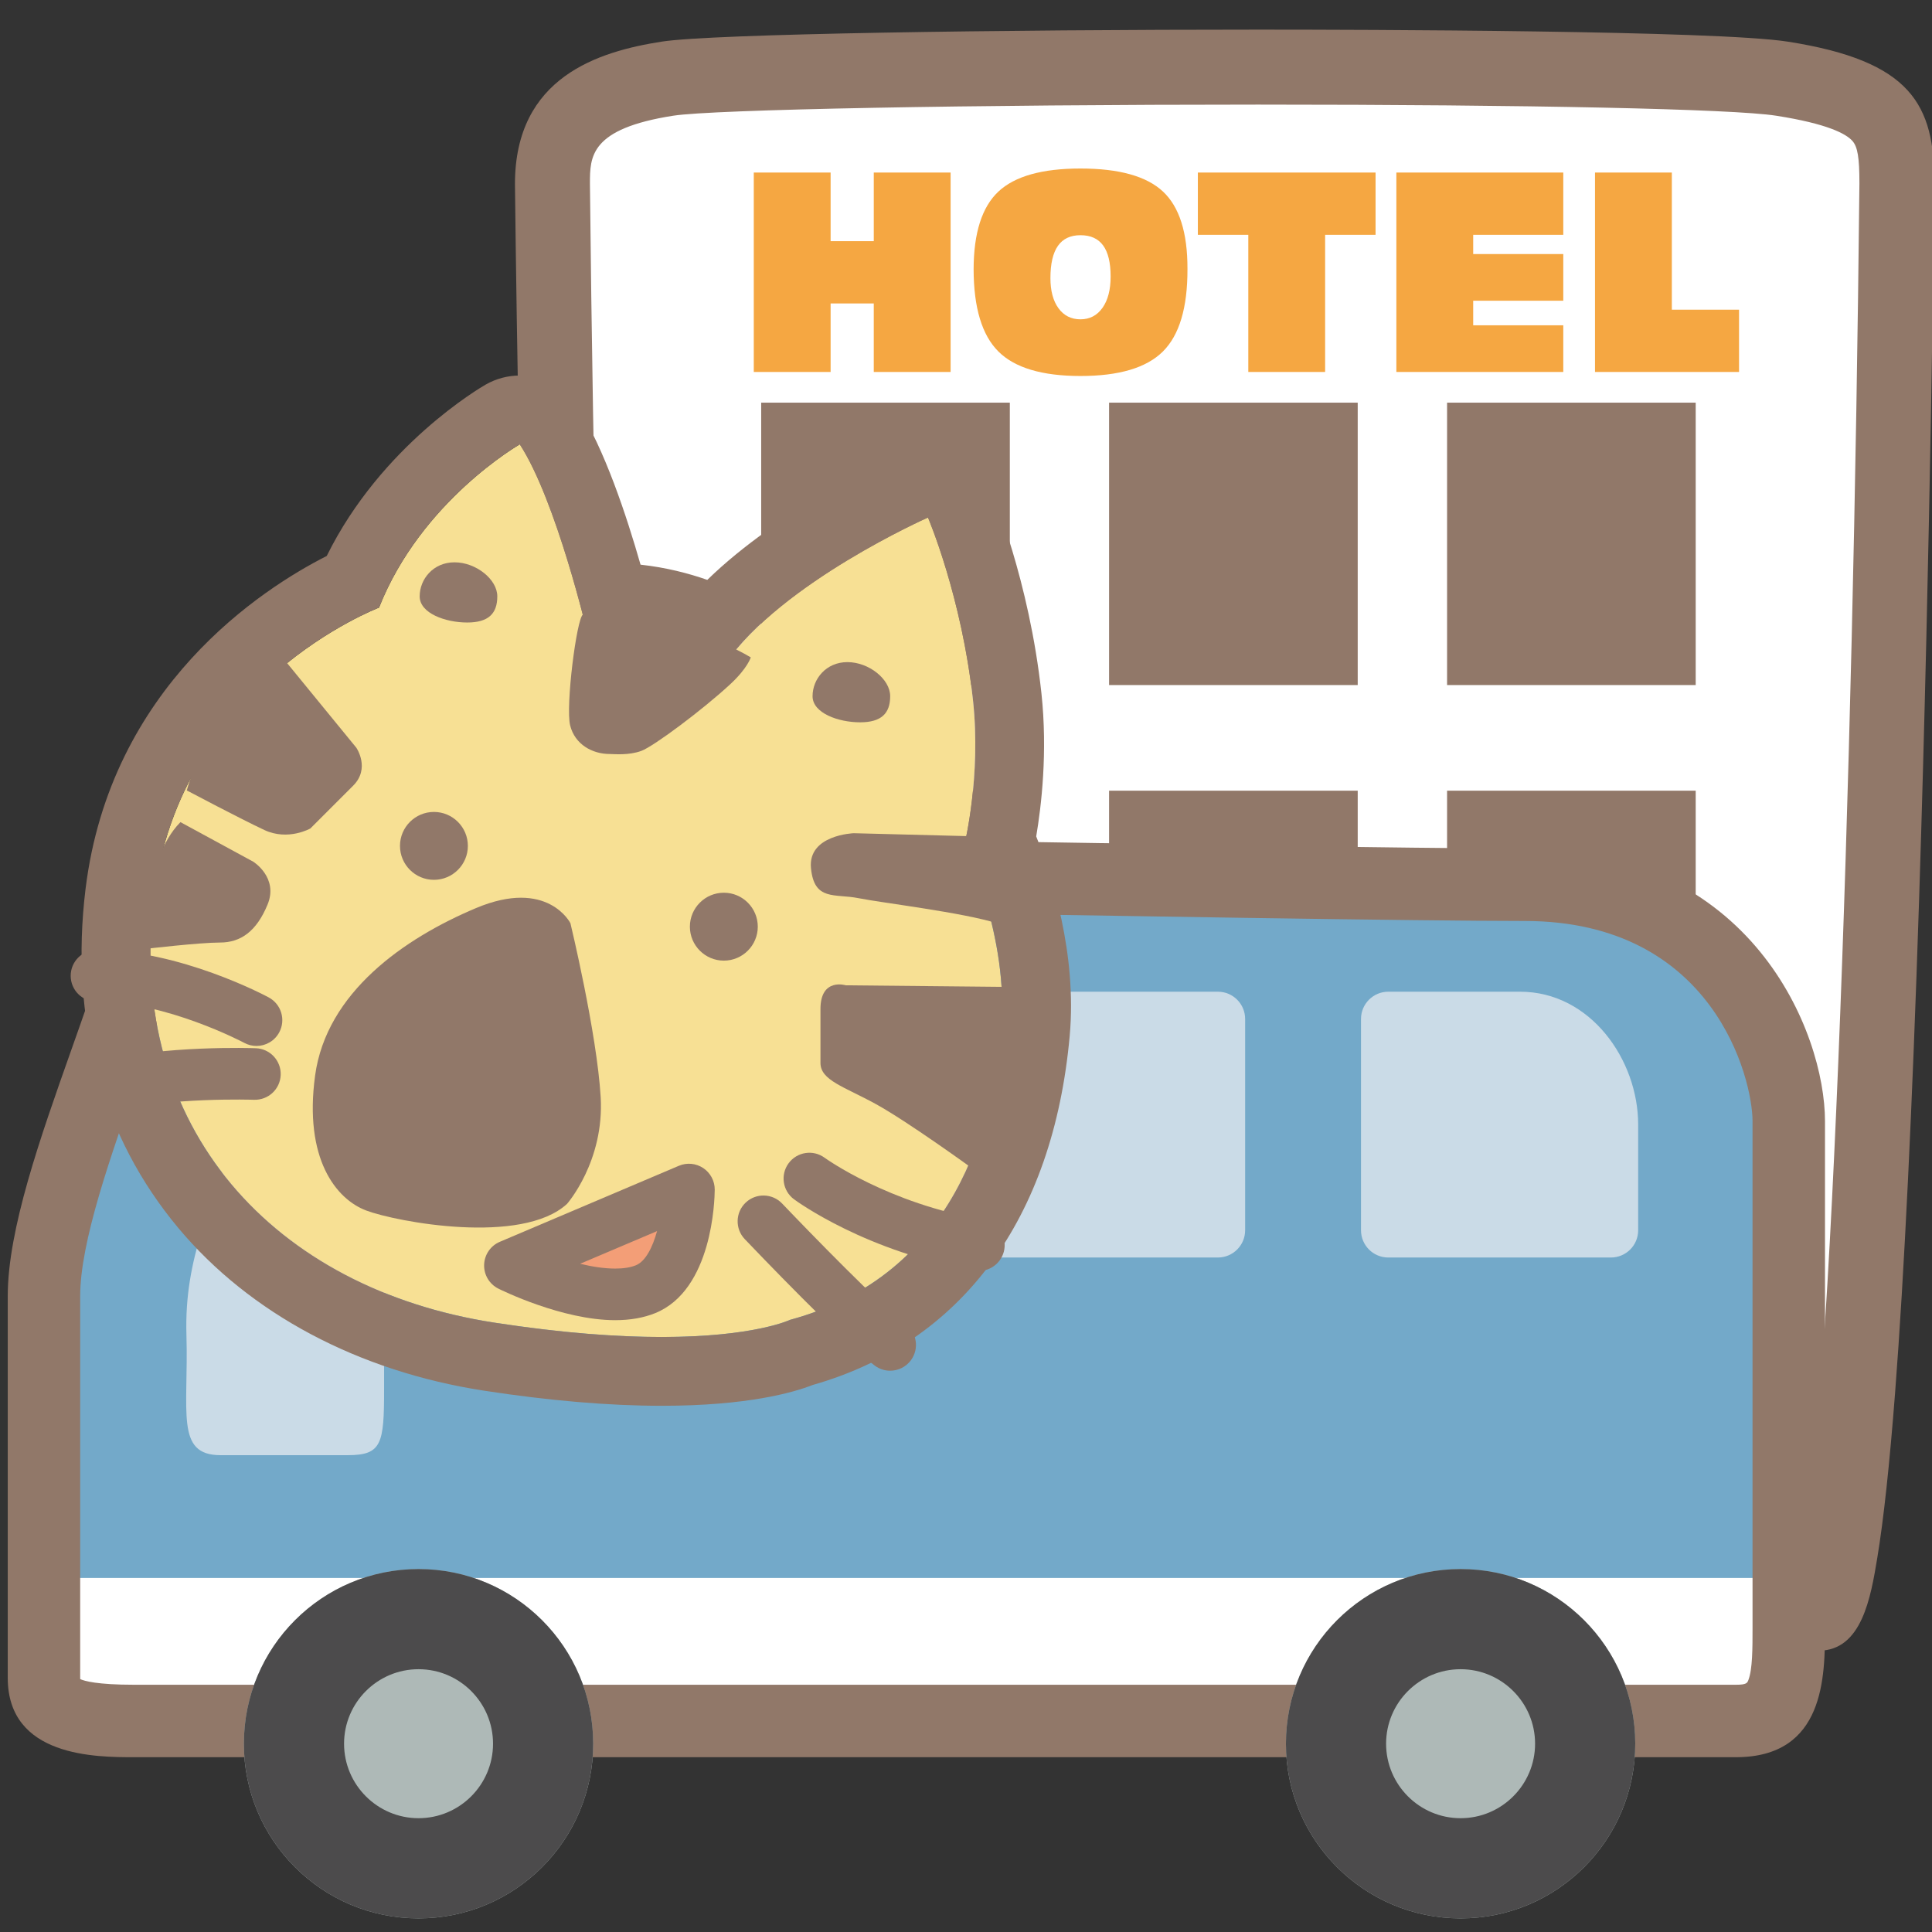
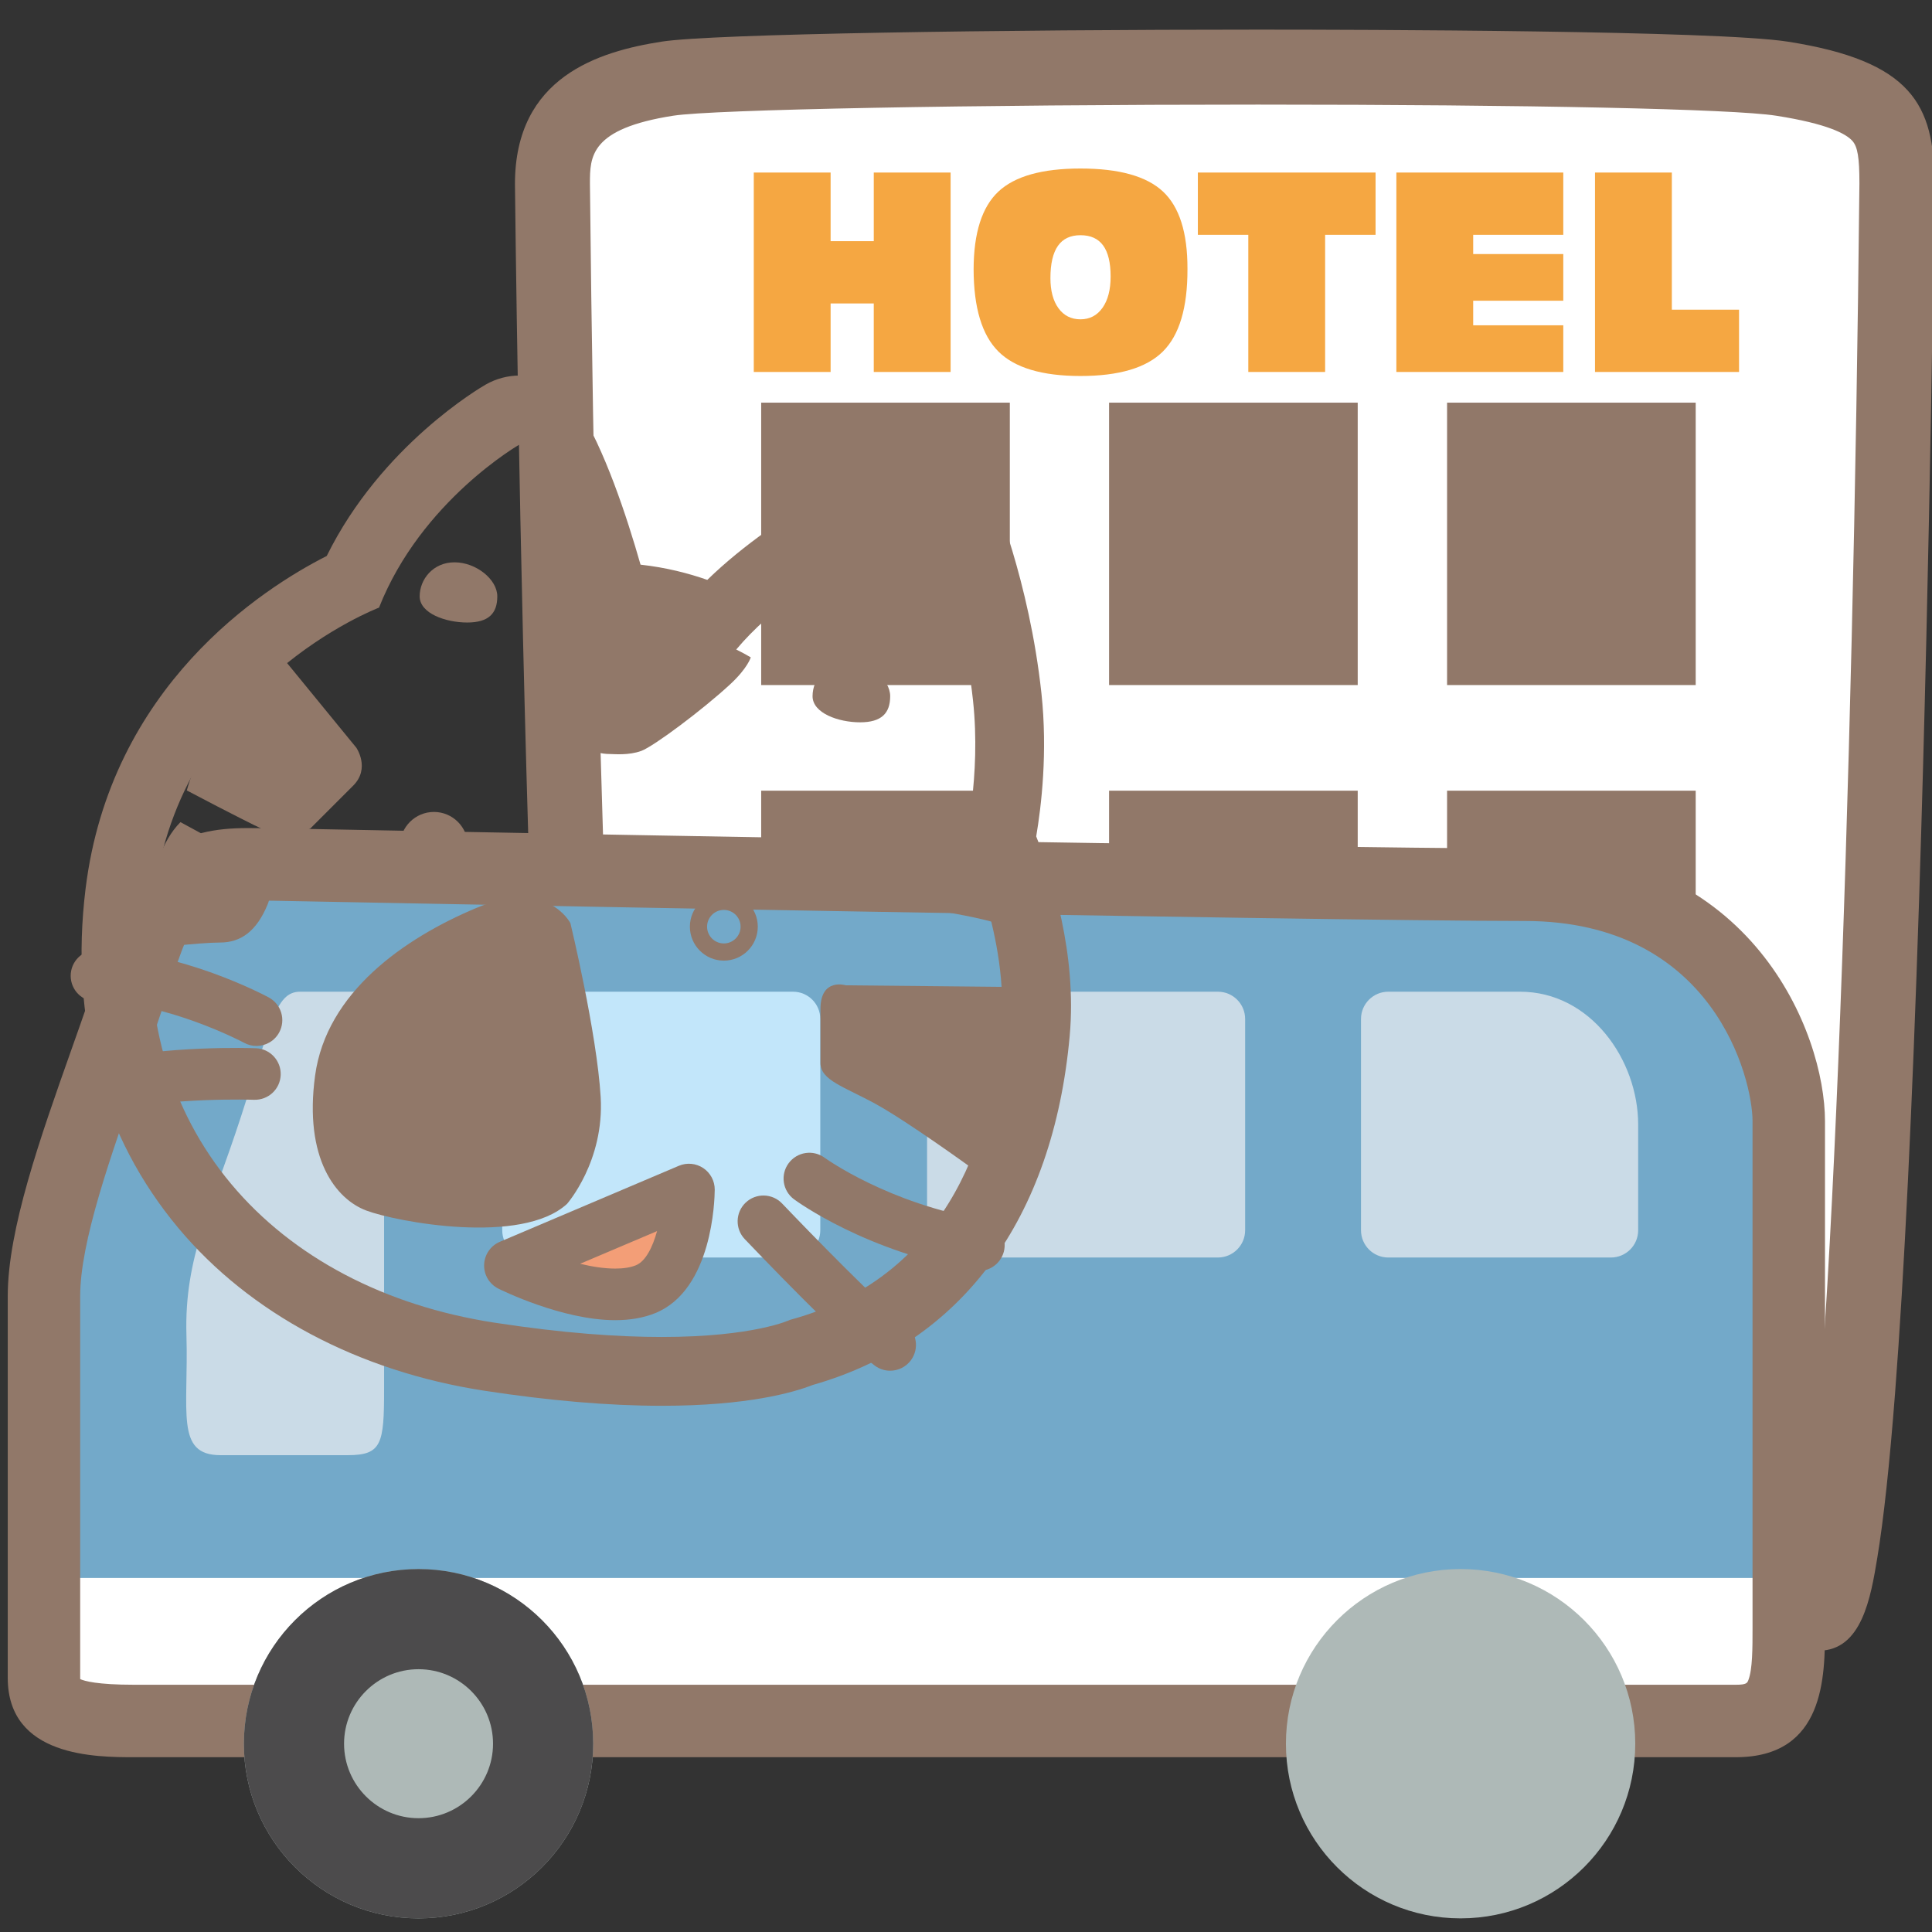
<svg xmlns="http://www.w3.org/2000/svg" version="1.1" id="レイヤー_1" x="0px" y="0px" width="283.465px" height="283.465px" viewBox="0 0 283.465 283.465" enable-background="new 0 0 283.465 283.465" xml:space="preserve">
  <rect x="0" y="0" width="283.465" height="283.465" fill="#333333" stroke="none" />
  <g>
    <g>
      <path fill="#FFFFFF" d="M266.842,236.689H92.531c-9.32,0-11.475-209.75-11.475-209.75c0-8.504,4.035-13.394,16.879-15.397    c12.846-2.005,147.525-2.499,163.502,0c15.979,2.499,16.879,6.894,16.879,15.397C278.316,26.939,276.166,236.689,266.842,236.689z    " />
      <path fill="#917869" d="M266.842,242.189H92.531c-6.338,0-7.643-7.868-8.595-13.613c-0.928-5.594-1.807-13.749-2.614-24.238    c-1.345-17.478-2.529-41.818-3.521-72.345c-1.686-51.898-2.239-104.472-2.245-104.997c0-15.718,12.288-19.446,21.531-20.888    c7.402-1.155,49.623-1.76,87.503-1.76c15.587,0,67.255,0.127,77.697,1.76c18.199,2.847,21.529,9.249,21.529,20.832    c-0.006,0.582-0.558,53.155-2.244,105.054c-0.991,30.526-2.176,54.867-3.521,72.345c-0.807,10.489-1.687,18.644-2.614,24.239    C274.485,234.321,273.18,242.189,266.842,242.189z M95.597,231.189h168.18c4.692-17.151,8.132-115.733,9.04-204.306    c0-3.771-0.263-5.354-1.04-6.219c-0.924-1.029-3.616-2.504-11.19-3.688c-6.322-0.989-36.153-1.628-75.997-1.628    c-42.266,0-79.957,0.715-85.807,1.628c-12.227,1.908-12.227,6.003-12.227,9.963C87.466,115.46,90.906,214.04,95.597,231.189z" />
    </g>
    <rect x="111.682" y="59.078" fill="#917869" width="36.48" height="41.434" />
    <rect x="162.725" y="59.078" fill="#917869" width="36.48" height="41.434" />
    <rect x="212.316" y="59.078" fill="#917869" width="36.479" height="41.434" />
    <rect x="111.682" y="116.01" fill="#917869" width="36.48" height="41.434" />
    <rect x="162.725" y="116.01" fill="#917869" width="36.48" height="41.434" />
    <rect x="111.682" y="172.941" fill="#917869" width="36.48" height="41.434" />
    <rect x="162.725" y="172.941" fill="#917869" width="36.48" height="41.434" />
    <rect x="212.316" y="172.941" fill="#917869" width="36.479" height="41.434" />
    <rect x="212.316" y="116.01" fill="#917869" width="36.479" height="41.434" />
    <g>
      <path fill="#F5A742" d="M110.596,25.315h5.627h5.646v10.071h6.332V25.315h5.627h5.646v29.259h-5.626H128.2V44.522h-6.332v10.052    h-5.627h-5.646V25.315z" />
      <path fill="#F5A742" d="M146.473,51.561c-2.402-2.403-3.611-6.421-3.623-12.054c0.012-5.328,1.221-9.124,3.623-11.387    c2.403-2.263,6.422-3.395,12.055-3.395c5.658,0,9.692,1.125,12.103,3.376c2.409,2.251,3.607,6.027,3.595,11.33v0.077    c0.013,5.633-1.186,9.651-3.595,12.054c-2.41,2.403-6.444,3.605-12.103,3.605C152.895,55.166,148.876,53.964,146.473,51.561z     M161.761,45.162c0.794-1.125,1.191-2.654,1.191-4.587c0-2.034-0.365-3.554-1.097-4.559c-0.731-1.004-1.84-1.507-3.328-1.507    c-1.475,0-2.578,0.521-3.309,1.564c-0.731,1.043-1.098,2.62-1.098,4.73c0,1.869,0.395,3.344,1.183,4.425    c0.789,1.081,1.863,1.622,3.224,1.622S160.966,46.287,161.761,45.162z" />
      <path fill="#F5A742" d="M183.151,34.452h-7.4v-4.559v-4.578h26.073v4.559v4.578h-7.4v20.123h-5.626h-5.646V34.452z" />
      <path fill="#F5A742" d="M204.876,54.574V25.315h24.49v4.559v4.578h-13.218v2.823h13.218v3.414v3.434h-13.218v3.605h13.218v3.414    v3.433H204.876z" />
      <path fill="#F5A742" d="M234.021,54.574V25.315h5.627h5.646v20.123h9.861v4.559v4.578H234.021z" />
    </g>
  </g>
  <g>
    <path fill="#FFFFFF" d="M254.688,252.504c7.762,0,7.762-6.332,7.762-13.666s0-67.668,0-77.334s-8.096-34.693-38.762-34.693   S40.02,126.838,40.02,126.838c-9,0-14.666-1.334-19.666,14.666S6.45,177.838,6.45,190.17c0,12.334,0,51.059,0,56   c0,4.943,3.904,6.334,13.237,6.334H254.688z" />
    <path fill="#73A9C9" d="M20.354,141.504c-2.988,9.562-7.361,20.666-10.404,30.691v59.322h249v-83.871   c-4.793-10.117-15.193-20.836-35.262-20.836c-0.48,0-0.988,0-1.527,0c-33.883,0-182.14,0.027-182.14,0.027   C31.02,126.838,25.354,125.504,20.354,141.504z" />
    <path fill="#917869" d="M254.688,257.819h-235c-5.552,0-18.552,0-18.552-11.649v-56c0-9.783,4.757-23.219,9.358-36.212   c1.756-4.958,3.414-9.642,4.788-14.039c4.815-15.408,11.375-18.423,21.077-18.423c0.583,0,1.181,0.007,1.794,0.014   c0.639,0.008,1.314,0.006,1.971,0.015c1.53,0.03,153.3,2.972,183.564,2.972c33.303,0,44.077,26.955,44.077,40.008v74.334   C267.764,245.937,267.764,257.819,254.688,257.819z M11.77,246.361c0.599,0.276,2.479,0.828,7.917,0.828h235   c1.568,0,1.669-0.26,1.837-0.691c0.61-1.572,0.61-4.667,0.61-7.66v-74.334c0-6.206-5.676-29.378-33.447-29.378   c-30.165,0-180.225-2.905-183.72-2.973c-0.662,0-1.306-0.007-1.934-0.015c-0.573-0.006-1.131-0.013-1.675-0.013   c-4.997,0-7.505,0-10.931,10.964c-1.433,4.587-3.203,9.584-4.914,14.417c-4.301,12.147-8.749,24.708-8.749,32.664v56   C11.765,246.244,11.767,246.307,11.77,246.361z" />
    <path fill="#CADBE7" d="M54.021,145.504c0,0-6.333,0-10,0s-4.334,5-8.667,18.334c-4.333,13.332-8.333,20.666-8,32   c0.333,11.332-1.667,17.666,5,17.666s13.667,0,18.667,0s5.333-1.666,5.333-9.666s0-39,0-48S56.688,145.504,54.021,145.504z" />
    <path fill="#C2E6FA" d="M120.354,180.504c0,2.209-1.791,4-4,4H77.688c-2.209,0-4-1.791-4-4v-31c0-2.209,1.791-4,4-4h38.666   c2.209,0,4,1.791,4,4V180.504z" />
    <path fill="#CADBE7" d="M182.688,180.504c0,2.209-1.791,4-4,4H140.02c-2.209,0-4-1.791-4-4v-31c0-2.209,1.791-4,4-4h38.668   c2.209,0,4,1.791,4,4V180.504z" />
    <path fill="#CADBE7" d="M240.354,180.504c0,1.1-0.443,2.096-1.162,2.82c-0.725,0.729-1.729,1.18-2.838,1.18h-32.666   c-2.209,0-4-1.791-4-4v-31c0-2.209,1.791-4,4-4c0,0,9,0,19.334,0s17.332,10,17.332,19.5V180.504z" />
    <g>
      <circle fill="#AEB9B7" cx="61.409" cy="255.838" r="25.626" />
      <path fill="#4C4B4C" d="M61.41,244.908c6.026,0,10.928,4.903,10.928,10.93s-4.902,10.93-10.928,10.93    c-6.026,0-10.929-4.903-10.929-10.93S55.383,244.908,61.41,244.908 M61.41,230.211c-14.153,0-25.627,11.473-25.627,25.627    c0,14.152,11.474,25.627,25.627,25.627c14.153,0,25.625-11.475,25.625-25.627C87.035,241.684,75.562,230.211,61.41,230.211    L61.41,230.211z" />
    </g>
    <g>
      <circle fill="#AEB9B7" cx="214.299" cy="255.838" r="25.627" />
-       <path fill="#4C4B4C" d="M214.299,244.908c6.026,0,10.93,4.903,10.93,10.93s-4.903,10.93-10.93,10.93s-10.93-4.903-10.93-10.93    S208.272,244.908,214.299,244.908 M214.299,230.211c-14.154,0-25.627,11.473-25.627,25.627c0,14.152,11.473,25.627,25.627,25.627    c14.152,0,25.627-11.475,25.627-25.627C239.926,241.684,228.451,230.211,214.299,230.211L214.299,230.211z" />
    </g>
  </g>
  <g>
    <g>
-       <path fill="#F7E094" d="M115.916,193.65c24.367-6.607,29.736-28.914,30.975-42.543c1.24-13.629-5.367-27.26-5.367-27.26    s2.443-9.91,1.238-21.064c-1.652-15.284-6.609-26.85-6.609-26.85s-21.477,9.501-29.738,21.479c0,0-8.672-5.781-20.238-4.541    c0,0-4.545-19.416-9.914-27.676c0,0-14.456,8.26-20.652,23.957c0,0-29.205,11.058-33.044,42.542    c-4.13,33.868,17.764,57.411,49.979,62.368C104.762,199.02,115.916,193.65,115.916,193.65z" />
      <path fill="#917869" d="M76.262,65.195c5.369,8.26,9.914,27.676,9.914,27.676c1.121-0.12,2.213-0.174,3.275-0.174    c9.889,0,16.963,4.715,16.963,4.715c8.262-11.978,29.738-21.479,29.738-21.479s4.957,11.565,6.609,26.85    c1.205,11.154-1.238,21.064-1.238,21.064s6.607,13.631,5.367,27.26c-1.238,13.629-6.607,35.936-30.975,42.543    c0,0-5.22,2.513-18.837,2.513c-6.285,0-14.36-0.536-24.534-2.101c-32.215-4.957-54.109-28.5-49.979-62.368    C26.405,100.21,55.61,89.152,55.61,89.152C61.806,73.455,76.262,65.195,76.262,65.195 M76.254,55.1c-1.702,0-3.423,0.43-5,1.331    c-0.665,0.38-15.296,8.885-23.315,25.142c-9.391,4.757-31.756,19.079-35.393,48.9c-2.327,19.084,2.389,36.278,13.638,49.725    c10.492,12.542,26.412,21.009,44.826,23.843c9.567,1.472,18.338,2.218,26.069,2.218c12.629,0,19.382-1.965,22.145-3.05    c21.897-6.226,35.284-24.375,37.72-51.188c1.107-12.164-2.688-23.748-4.911-29.302c0.749-4.401,1.699-12.375,0.765-21.02    c-1.794-16.597-7.141-29.213-7.367-29.742c-1.062-2.479-3.073-4.431-5.584-5.418c-1.188-0.467-2.442-0.7-3.694-0.7    c-1.393,0-2.785,0.288-4.084,0.863c-2.055,0.909-17.611,7.985-28.294,18.378c-2.737-0.958-6.05-1.823-9.794-2.231    c-2.005-7.029-5.315-17.096-9.255-23.156C82.799,56.73,79.565,55.1,76.254,55.1L76.254,55.1z" />
    </g>
    <path fill="#917869" d="M83.191,176.639c0,0,5.494-6.236,4.941-15.67c-0.555-9.424-4.438-25.512-4.438-25.512   s-3.326-6.654-13.865-2.217c-10.539,4.436-21.934,12.369-23.598,24.568c-1.662,12.205,3.073,18.139,7.512,19.803   C58.18,179.275,76.535,182.742,83.191,176.639z" />
    <path fill="#917869" d="M119.219,102.145c0,2.502,3.826,3.834,6.971,3.834c3.148,0,4.418-1.332,4.418-3.834   c0-2.503-3.131-4.998-6.275-4.998C121.186,97.146,119.219,99.642,119.219,102.145z" />
    <path fill="#917869" d="M61.575,87.499c0,2.506,3.828,3.837,6.972,3.837c3.145,0,4.417-1.331,4.417-3.837   c0-2.503-3.132-4.995-6.276-4.995C63.542,82.504,61.575,84.996,61.575,87.499z" />
    <g>
      <path fill="#F39E77" d="M74.814,185.684c0,0,12.756,6.381,19.908,3.467c6.277-2.559,6.357-14.619,6.357-14.619L74.814,185.684z" />
      <path fill="#917869" d="M90.271,193.698L90.271,193.698c-7.807,0-16.772-4.44-17.15-4.629c-1.32-0.661-2.136-2.028-2.09-3.503    c0.046-1.476,0.945-2.79,2.304-3.367l26.266-11.152c1.174-0.499,2.519-0.373,3.579,0.334s1.694,1.9,1.686,3.175    c-0.01,1.493-0.339,14.686-8.714,18.1C94.454,193.348,92.476,193.698,90.271,193.698z M85.119,185.421    c1.715,0.418,3.498,0.706,5.152,0.706h0c1.22,0,2.237-0.162,3.023-0.482c1.446-0.589,2.464-2.679,3.111-5.016L85.119,185.421z" />
    </g>
    <path fill="#917869" d="M110.154,96.449c0,0-0.445,1.568-3.023,3.953c-4.072,3.766-11.199,9.08-13.016,9.763   c-1.861,0.697-4.055,0.464-4.648,0.464c-2.555,0-5.115-1.395-5.812-4.186c-0.695-2.787,0.932-15.57,1.861-16.27   C85.516,90.174,99.926,90.406,110.154,96.449z" />
    <path fill="#917869" d="M143.393,122.715l-18.131-0.465c0,0-6.74,0.232-6.275,5.115c0.465,4.881,3.488,3.717,6.973,4.416   c3.486,0.697,15.34,2.092,20.453,3.719C146.412,135.5,147.107,128.525,143.393,122.715z" />
    <path fill="#917869" d="M147.576,144.797l-23.477-0.232c0,0-3.719-1.162-3.719,3.484c0,4.648,0,5.811,0,7.906   c0,2.557,3.486,3.484,8.135,6.039c4.65,2.559,13.945,9.299,13.945,9.299S149.67,163.158,147.576,144.797z" />
    <path fill="#917869" d="M41.818,96.916l10.458,12.785c0,0,2.094,3.02-0.462,5.576c-2.559,2.557-6.278,6.276-6.278,6.276   s-3.252,1.858-6.741,0.231c-3.484-1.625-11.388-5.811-11.388-5.811S31.823,99.473,41.818,96.916z" />
    <path fill="#917869" d="M26.477,120.625l10.691,5.81c0,0,3.72,2.323,2.092,6.276c-1.626,3.951-3.95,5.578-6.973,5.578   c-3.023,0-10.925,0.93-10.925,0.93S20.898,126.203,26.477,120.625z" />
    <path fill="#917869" d="M143.627,186.468c-0.209,0-0.422-0.018-0.636-0.054c-15.816-2.674-26.058-10.132-26.486-10.449   c-1.682-1.242-2.039-3.612-0.797-5.294c1.24-1.681,3.605-2.039,5.288-0.801c0.113,0.082,9.326,6.723,23.258,9.079   c2.061,0.349,3.45,2.302,3.101,4.364C147.043,185.161,145.441,186.468,143.627,186.468z" />
    <path fill="#917869" d="M130.604,201.112c-0.78,0-1.567-0.24-2.243-0.738c-4.553-3.355-17.614-17.021-19.089-18.569   c-1.442-1.514-1.384-3.91,0.129-5.352c1.514-1.441,3.91-1.384,5.352,0.129c3.88,4.071,14.694,15.188,18.099,17.697   c1.683,1.24,2.042,3.61,0.802,5.293C132.913,200.579,131.766,201.112,130.604,201.112z" />
    <path fill="#917869" d="M37.631,153.464c-0.605,0-1.22-0.146-1.79-0.453c-0.214-0.114-11.461-6.054-21.684-6.054   c-2.091,0-3.786-1.695-3.786-3.786s1.695-3.786,3.786-3.786c12.206,0,24.744,6.674,25.272,6.958   c1.841,0.991,2.53,3.287,1.539,5.128C40.284,152.742,38.979,153.464,37.631,153.464z" />
    <path fill="#917869" d="M15.316,163.226c-1.696,0-3.24-1.148-3.669-2.869c-0.507-2.028,0.726-4.083,2.754-4.59   c9.708-2.427,22.592-1.99,23.138-1.97c2.089,0.076,3.72,1.831,3.645,3.92s-1.816,3.707-3.919,3.646   c-0.121-0.006-12.372-0.414-21.027,1.749C15.929,163.189,15.62,163.226,15.316,163.226z" />
    <g>
-       <circle fill="#917869" cx="106.202" cy="135.963" r="3.72" />
      <path fill="#917869" d="M106.203,140.945c-2.748,0-4.982-2.235-4.982-4.982s2.235-4.982,4.982-4.982    c2.746,0,4.98,2.235,4.98,4.982S108.949,140.945,106.203,140.945z M106.203,133.504c-1.356,0-2.459,1.103-2.459,2.459    s1.103,2.459,2.459,2.459c1.355,0,2.457-1.103,2.457-2.459S107.558,133.504,106.203,133.504z" />
    </g>
    <g>
      <circle fill="#917869" cx="63.667" cy="124.109" r="3.719" />
-       <path fill="#917869" d="M63.667,129.09c-2.747,0-4.981-2.234-4.981-4.98c0-2.747,2.234-4.981,4.981-4.981    c2.746,0,4.979,2.234,4.979,4.981C68.647,126.855,66.413,129.09,63.667,129.09z M63.667,121.651c-1.355,0-2.458,1.103-2.458,2.458    c0,1.355,1.103,2.457,2.458,2.457c1.354,0,2.456-1.102,2.456-2.457C66.124,122.754,65.021,121.651,63.667,121.651z" />
+       <path fill="#917869" d="M63.667,129.09c-2.747,0-4.981-2.234-4.981-4.98c0-2.747,2.234-4.981,4.981-4.981    c2.746,0,4.979,2.234,4.979,4.981C68.647,126.855,66.413,129.09,63.667,129.09z M63.667,121.651c-1.355,0-2.458,1.103-2.458,2.458    c0,1.355,1.103,2.457,2.458,2.457c1.354,0,2.456-1.102,2.456-2.457z" />
    </g>
  </g>
</svg>